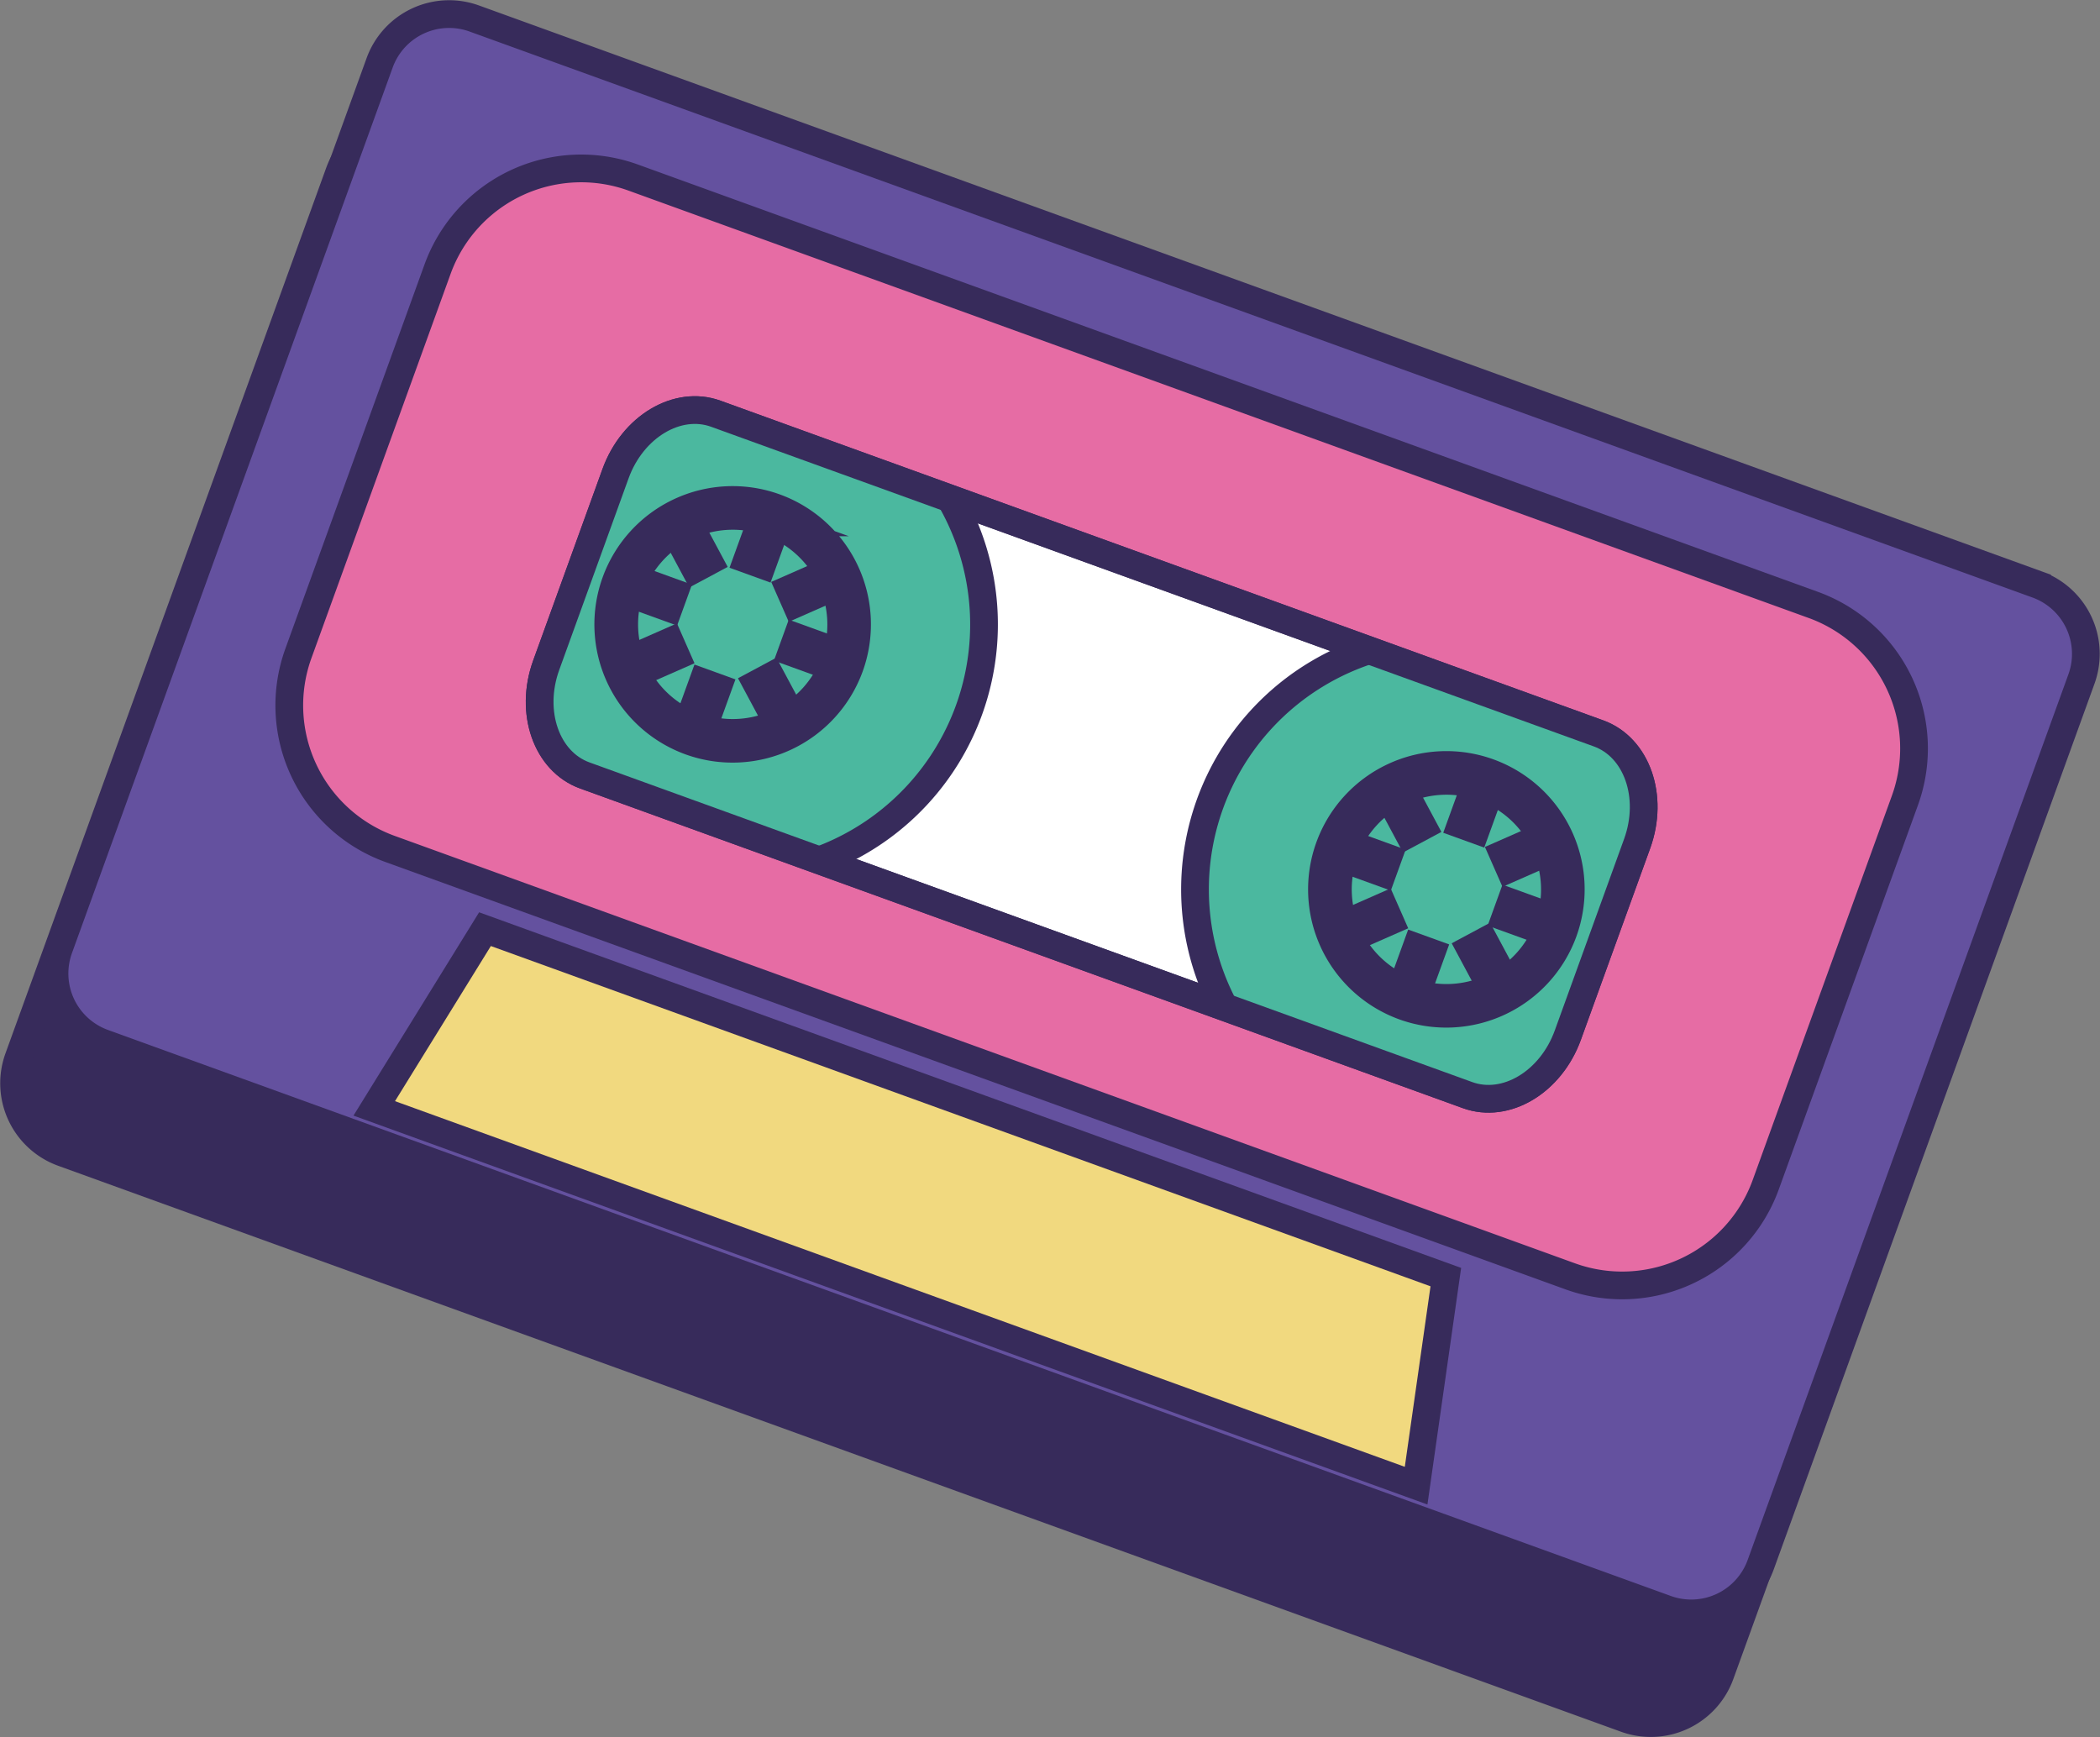
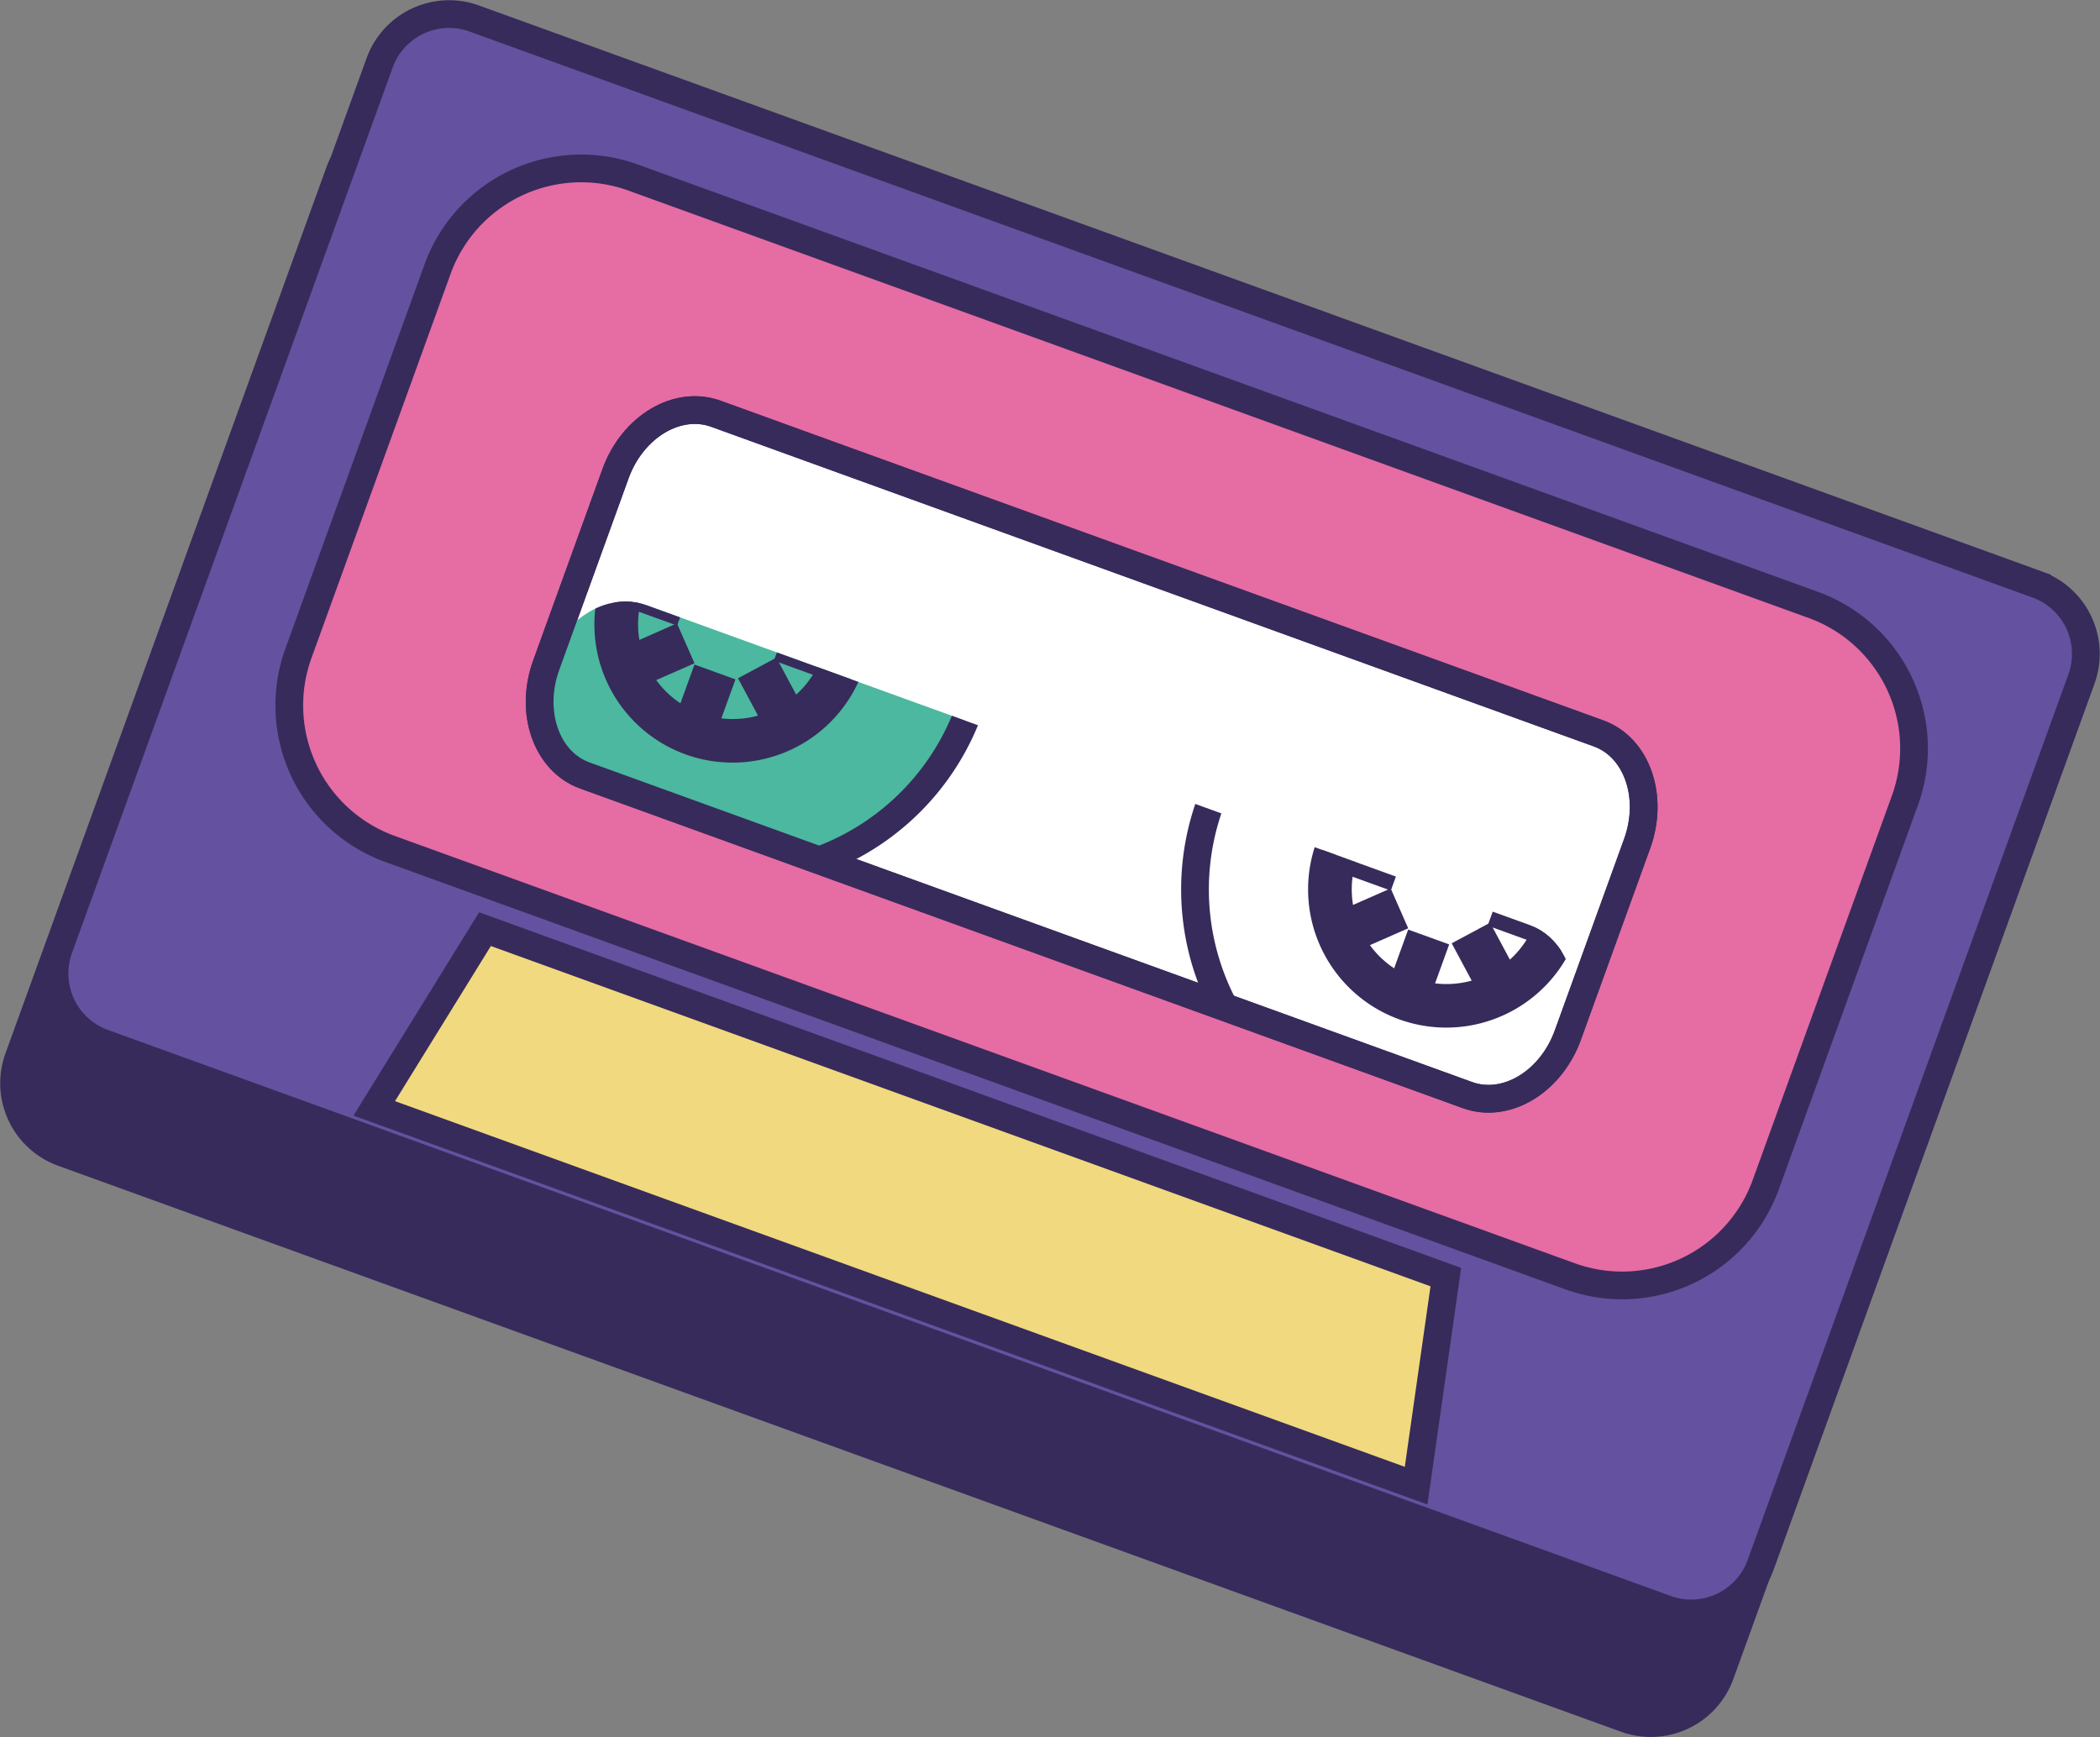
<svg xmlns="http://www.w3.org/2000/svg" width="151.478" height="125.314" viewBox="0 0 151.478 125.314">
  <rect x="0" y="0" width="151.478" height="125.314" fill="#808080" stroke="none" />
  <defs>
    <clipPath id="clip-path">
-       <path id="パス_6103" data-name="パス 6103" d="M942.182,527.075l-5,13.815c-1.228,3.391.019,6.952,2.786,7.955l63.673,23.059c2.766,1,6.005-.935,7.233-4.326l5-13.815c1.229-3.391-.019-6.952-2.786-7.955l-63.672-23.059a4.446,4.446,0,0,0-1.512-.264c-2.347,0-4.713,1.8-5.722,4.59" fill="none" />
+       <path id="パス_6103" data-name="パス 6103" d="M942.182,527.075l-5,13.815c-1.228,3.391.019,6.952,2.786,7.955l63.673,23.059c2.766,1,6.005-.935,7.233-4.326c1.229-3.391-.019-6.952-2.786-7.955l-63.672-23.059a4.446,4.446,0,0,0-1.512-.264c-2.347,0-4.713,1.8-5.722,4.59" fill="none" />
    </clipPath>
  </defs>
  <g id="グループ_8532" data-name="グループ 8532" transform="translate(-897.78 -492.905)">
    <g id="グループ_8539" data-name="グループ 8539">
      <path id="パス_6085" data-name="パス 6085" d="M1021.869,613.686a5.329,5.329,0,0,1-6.825,3.2l-112.73-40.826a5.329,5.329,0,0,1-3.2-6.825l23.135-63.88a5.328,5.328,0,0,1,6.824-3.2l112.731,40.826a5.328,5.328,0,0,1,3.2,6.824Z" fill="#372b5b" />
      <path id="パス_6086" data-name="パス 6086" d="M1021.869,613.686a5.329,5.329,0,0,1-6.825,3.2l-112.73-40.826a5.329,5.329,0,0,1-3.2-6.825l23.135-63.88a5.328,5.328,0,0,1,6.824-3.2l112.731,40.826a5.328,5.328,0,0,1,3.2,6.824Z" fill="none" stroke="#372b5b" stroke-miterlimit="10" stroke-width="2" />
      <path id="パス_6087" data-name="パス 6087" d="M1024.785,605.774a5.329,5.329,0,0,1-6.825,3.2L905.23,568.144a5.329,5.329,0,0,1-3.2-6.825l23.134-63.88a5.33,5.33,0,0,1,6.825-3.2l112.731,40.826a5.328,5.328,0,0,1,3.2,6.824Z" fill="#64519f" />
      <path id="パス_6088" data-name="パス 6088" d="M1024.785,605.774a5.329,5.329,0,0,1-6.825,3.2L905.23,568.144a5.329,5.329,0,0,1-3.2-6.825l23.134-63.88a5.33,5.33,0,0,1,6.825-3.2l112.731,40.826a5.328,5.328,0,0,1,3.2,6.824Z" fill="none" stroke="#372b5b" stroke-miterlimit="10" stroke-width="2" />
      <path id="パス_6089" data-name="パス 6089" d="M1011.038,584.974l-85.126-30.829a11.016,11.016,0,0,1-6.607-14.108l10.038-27.717a11.016,11.016,0,0,1,14.109-6.607l85.126,30.829a11.015,11.015,0,0,1,6.607,14.108l-10.038,27.717a11.016,11.016,0,0,1-14.109,6.607" fill="#e66ca4" />
      <path id="パス_6090" data-name="パス 6090" d="M1011.038,584.974l-85.126-30.829a11.016,11.016,0,0,1-6.607-14.108l10.038-27.717a11.016,11.016,0,0,1,14.109-6.607l85.126,30.829a11.015,11.015,0,0,1,6.607,14.108l-10.038,27.717A11.016,11.016,0,0,1,1011.038,584.974Z" fill="none" stroke="#372b5b" stroke-miterlimit="10" stroke-width="2" />
      <path id="パス_6091" data-name="パス 6091" d="M1010.871,567.578c-1.228,3.391-4.467,5.328-7.234,4.326l-63.672-23.059c-2.767-1-4.014-4.564-2.786-7.955l5-13.815c1.228-3.391,4.467-5.327,7.234-4.325l63.672,23.059c2.767,1,4.014,4.563,2.786,7.954Z" fill="#fff" />
      <path id="パス_6092" data-name="パス 6092" d="M1010.871,567.578c-1.228,3.391-4.467,5.328-7.234,4.326l-63.672-23.059c-2.767-1-4.014-4.564-2.786-7.955l5-13.815c1.228-3.391,4.467-5.327,7.234-4.325l63.672,23.059c2.767,1,4.014,4.563,2.786,7.954Z" fill="none" stroke="#372b5b" stroke-miterlimit="10" stroke-width="2" />
      <path id="パス_6093" data-name="パス 6093" d="M967.417,572.482l34.654,12.55-2.143,15.045-37.576-13.608L924.775,572.86l7.988-12.928Z" fill="#f1d97f" />
      <path id="パス_6094" data-name="パス 6094" d="M967.417,572.482l34.654,12.55-2.143,15.045-37.576-13.608L924.775,572.86l7.988-12.928Z" fill="none" stroke="#372b5b" stroke-miterlimit="10" stroke-width="2" />
    </g>
    <g id="グループ_8531" data-name="グループ 8531" clip-path="url(#clip-path)">
      <path id="パス_6095" data-name="パス 6095" d="M967.677,544.122A18.132,18.132,0,1,1,956.8,520.9a18.132,18.132,0,0,1,10.874,23.222" fill="#4bb89f" />
      <path id="パス_6096" data-name="パス 6096" d="M967.677,544.122A18.132,18.132,0,1,1,956.8,520.9,18.132,18.132,0,0,1,967.677,544.122Z" fill="none" stroke="#372b5b" stroke-miterlimit="10" stroke-width="2" />
      <path id="パス_6097" data-name="パス 6097" d="M947.574,546.385A8.974,8.974,0,1,1,959.067,541a8.983,8.983,0,0,1-11.493,5.382m5.721-15.8a7.828,7.828,0,1,0,4.7,10.026,7.838,7.838,0,0,0-4.7-10.026" fill="#fff" />
      <path id="パス_6098" data-name="パス 6098" d="M947.574,546.385A8.974,8.974,0,1,1,959.067,541,8.983,8.983,0,0,1,947.574,546.385Zm5.721-15.8a7.828,7.828,0,1,0,4.7,10.026A7.838,7.838,0,0,0,953.295,530.587Z" fill="none" stroke="#372b5b" stroke-miterlimit="10" stroke-width="2" />
      <rect id="長方形_1918" data-name="長方形 1918" width="1.145" height="3.662" transform="translate(942.578 535.505) rotate(-70.09)" fill="#fff" />
      <rect id="長方形_1919" data-name="長方形 1919" width="1.145" height="3.662" transform="translate(942.578 535.505) rotate(-70.09)" fill="none" stroke="#372b5b" stroke-miterlimit="10" stroke-width="2" />
      <rect id="長方形_1920" data-name="長方形 1920" width="1.145" height="3.662" transform="translate(954.885 539.962) rotate(-70.09)" fill="#fff" />
      <rect id="長方形_1921" data-name="長方形 1921" width="1.145" height="3.662" transform="translate(954.885 539.962) rotate(-70.09)" fill="none" stroke="#372b5b" stroke-miterlimit="10" stroke-width="2" />
      <rect id="長方形_1922" data-name="長方形 1922" width="3.662" height="1.145" transform="translate(947.226 545.568) rotate(-70.094)" fill="#fff" />
      <rect id="長方形_1923" data-name="長方形 1923" width="3.662" height="1.145" transform="translate(947.226 545.568) rotate(-70.094)" fill="none" stroke="#372b5b" stroke-miterlimit="10" stroke-width="2" />
      <rect id="長方形_1924" data-name="長方形 1924" width="3.662" height="1.145" transform="translate(951.683 533.261) rotate(-70.094)" fill="#fff" />
      <rect id="長方形_1925" data-name="長方形 1925" width="3.662" height="1.145" transform="translate(951.683 533.261) rotate(-70.094)" fill="none" stroke="#372b5b" stroke-miterlimit="10" stroke-width="2" />
      <rect id="長方形_1926" data-name="長方形 1926" width="1.145" height="3.661" transform="matrix(0.881, -0.472, 0.472, 0.881, 946.181, 530.706)" fill="#fff" />
      <rect id="長方形_1927" data-name="長方形 1927" width="1.145" height="3.661" transform="matrix(0.881, -0.472, 0.472, 0.881, 946.181, 530.706)" fill="none" stroke="#372b5b" stroke-miterlimit="10" stroke-width="2" />
      <rect id="長方形_1928" data-name="長方形 1928" width="1.145" height="3.661" transform="matrix(0.881, -0.472, 0.472, 0.881, 952.365, 542.242)" fill="#fff" />
      <rect id="長方形_1929" data-name="長方形 1929" width="1.145" height="3.661" transform="matrix(0.881, -0.472, 0.472, 0.881, 952.365, 542.242)" fill="none" stroke="#372b5b" stroke-miterlimit="10" stroke-width="2" />
      <rect id="長方形_1930" data-name="長方形 1930" width="3.662" height="1.145" transform="translate(942.745 540.665) rotate(-23.744)" fill="#fff" />
      <rect id="長方形_1931" data-name="長方形 1931" width="3.662" height="1.145" transform="translate(942.745 540.665) rotate(-23.744)" fill="none" stroke="#372b5b" stroke-miterlimit="10" stroke-width="2" />
      <rect id="長方形_1932" data-name="長方形 1932" width="3.662" height="1.145" transform="translate(954.727 535.396) rotate(-23.744)" fill="#fff" />
      <rect id="長方形_1933" data-name="長方形 1933" width="3.662" height="1.145" transform="translate(954.727 535.396) rotate(-23.744)" fill="none" stroke="#372b5b" stroke-miterlimit="10" stroke-width="2" />
-       <path id="パス_6099" data-name="パス 6099" d="M1019.159,563.24a18.132,18.132,0,1,1-10.874-23.222,18.13,18.13,0,0,1,10.874,23.222" fill="#4bb89f" />
      <path id="パス_6100" data-name="パス 6100" d="M1019.159,563.24a18.132,18.132,0,1,1-10.874-23.222A18.13,18.13,0,0,1,1019.159,563.24Z" fill="none" stroke="#372b5b" stroke-miterlimit="10" stroke-width="2" />
-       <path id="パス_6101" data-name="パス 6101" d="M999.055,565.5a8.974,8.974,0,1,1,11.493-5.382,8.984,8.984,0,0,1-11.493,5.382m5.721-15.8a7.829,7.829,0,1,0,4.7,10.027,7.836,7.836,0,0,0-4.7-10.027" fill="#fff" />
      <path id="パス_6102" data-name="パス 6102" d="M999.055,565.5a8.974,8.974,0,1,1,11.493-5.382A8.984,8.984,0,0,1,999.055,565.5Zm5.721-15.8a7.829,7.829,0,1,0,4.7,10.027A7.836,7.836,0,0,0,1004.776,549.705Z" fill="none" stroke="#372b5b" stroke-miterlimit="10" stroke-width="2" />
      <rect id="長方形_1934" data-name="長方形 1934" width="1.145" height="3.662" transform="translate(994.06 554.623) rotate(-70.09)" fill="#fff" />
      <rect id="長方形_1935" data-name="長方形 1935" width="1.145" height="3.662" transform="translate(994.06 554.623) rotate(-70.09)" fill="none" stroke="#372b5b" stroke-miterlimit="10" stroke-width="2" />
      <rect id="長方形_1936" data-name="長方形 1936" width="1.145" height="3.662" transform="translate(1006.367 559.08) rotate(-70.09)" fill="#fff" />
      <rect id="長方形_1937" data-name="長方形 1937" width="1.145" height="3.662" transform="translate(1006.367 559.08) rotate(-70.09)" fill="none" stroke="#372b5b" stroke-miterlimit="10" stroke-width="2" />
      <rect id="長方形_1938" data-name="長方形 1938" width="3.662" height="1.145" transform="translate(998.708 564.686) rotate(-70.094)" fill="#fff" />
      <rect id="長方形_1939" data-name="長方形 1939" width="3.662" height="1.145" transform="translate(998.708 564.686) rotate(-70.094)" fill="none" stroke="#372b5b" stroke-miterlimit="10" stroke-width="2" />
      <rect id="長方形_1940" data-name="長方形 1940" width="3.662" height="1.145" transform="translate(1003.165 552.379) rotate(-70.094)" fill="#fff" />
      <rect id="長方形_1941" data-name="長方形 1941" width="3.662" height="1.145" transform="translate(1003.165 552.379) rotate(-70.094)" fill="none" stroke="#372b5b" stroke-miterlimit="10" stroke-width="2" />
      <rect id="長方形_1942" data-name="長方形 1942" width="1.146" height="3.661" transform="matrix(0.881, -0.472, 0.472, 0.881, 997.662, 549.824)" fill="#fff" />
      <rect id="長方形_1943" data-name="長方形 1943" width="1.146" height="3.661" transform="matrix(0.881, -0.472, 0.472, 0.881, 997.662, 549.824)" fill="none" stroke="#372b5b" stroke-miterlimit="10" stroke-width="2" />
      <rect id="長方形_1944" data-name="長方形 1944" width="1.145" height="3.661" transform="matrix(0.881, -0.472, 0.472, 0.881, 1003.847, 561.36)" fill="#fff" />
      <rect id="長方形_1945" data-name="長方形 1945" width="1.145" height="3.661" transform="matrix(0.881, -0.472, 0.472, 0.881, 1003.847, 561.36)" fill="none" stroke="#372b5b" stroke-miterlimit="10" stroke-width="2" />
      <rect id="長方形_1946" data-name="長方形 1946" width="3.662" height="1.145" transform="translate(994.227 559.783) rotate(-23.744)" fill="#fff" />
      <rect id="長方形_1947" data-name="長方形 1947" width="3.662" height="1.145" transform="translate(994.227 559.783) rotate(-23.744)" fill="none" stroke="#372b5b" stroke-miterlimit="10" stroke-width="2" />
      <rect id="長方形_1948" data-name="長方形 1948" width="3.662" height="1.145" transform="translate(1006.209 554.514) rotate(-23.744)" fill="#fff" />
      <rect id="長方形_1949" data-name="長方形 1949" width="3.662" height="1.145" transform="translate(1006.209 554.514) rotate(-23.744)" fill="none" stroke="#372b5b" stroke-miterlimit="10" stroke-width="2" />
    </g>
    <path id="パス_6104" data-name="パス 6104" d="M1010.871,567.578c-1.228,3.391-4.467,5.328-7.234,4.326l-63.672-23.059c-2.767-1-4.014-4.564-2.786-7.955l5-13.815c1.228-3.391,4.467-5.327,7.234-4.325l63.672,23.059c2.767,1,4.014,4.563,2.786,7.954Z" fill="none" stroke="#372b5b" stroke-miterlimit="10" stroke-width="2" />
  </g>
</svg>